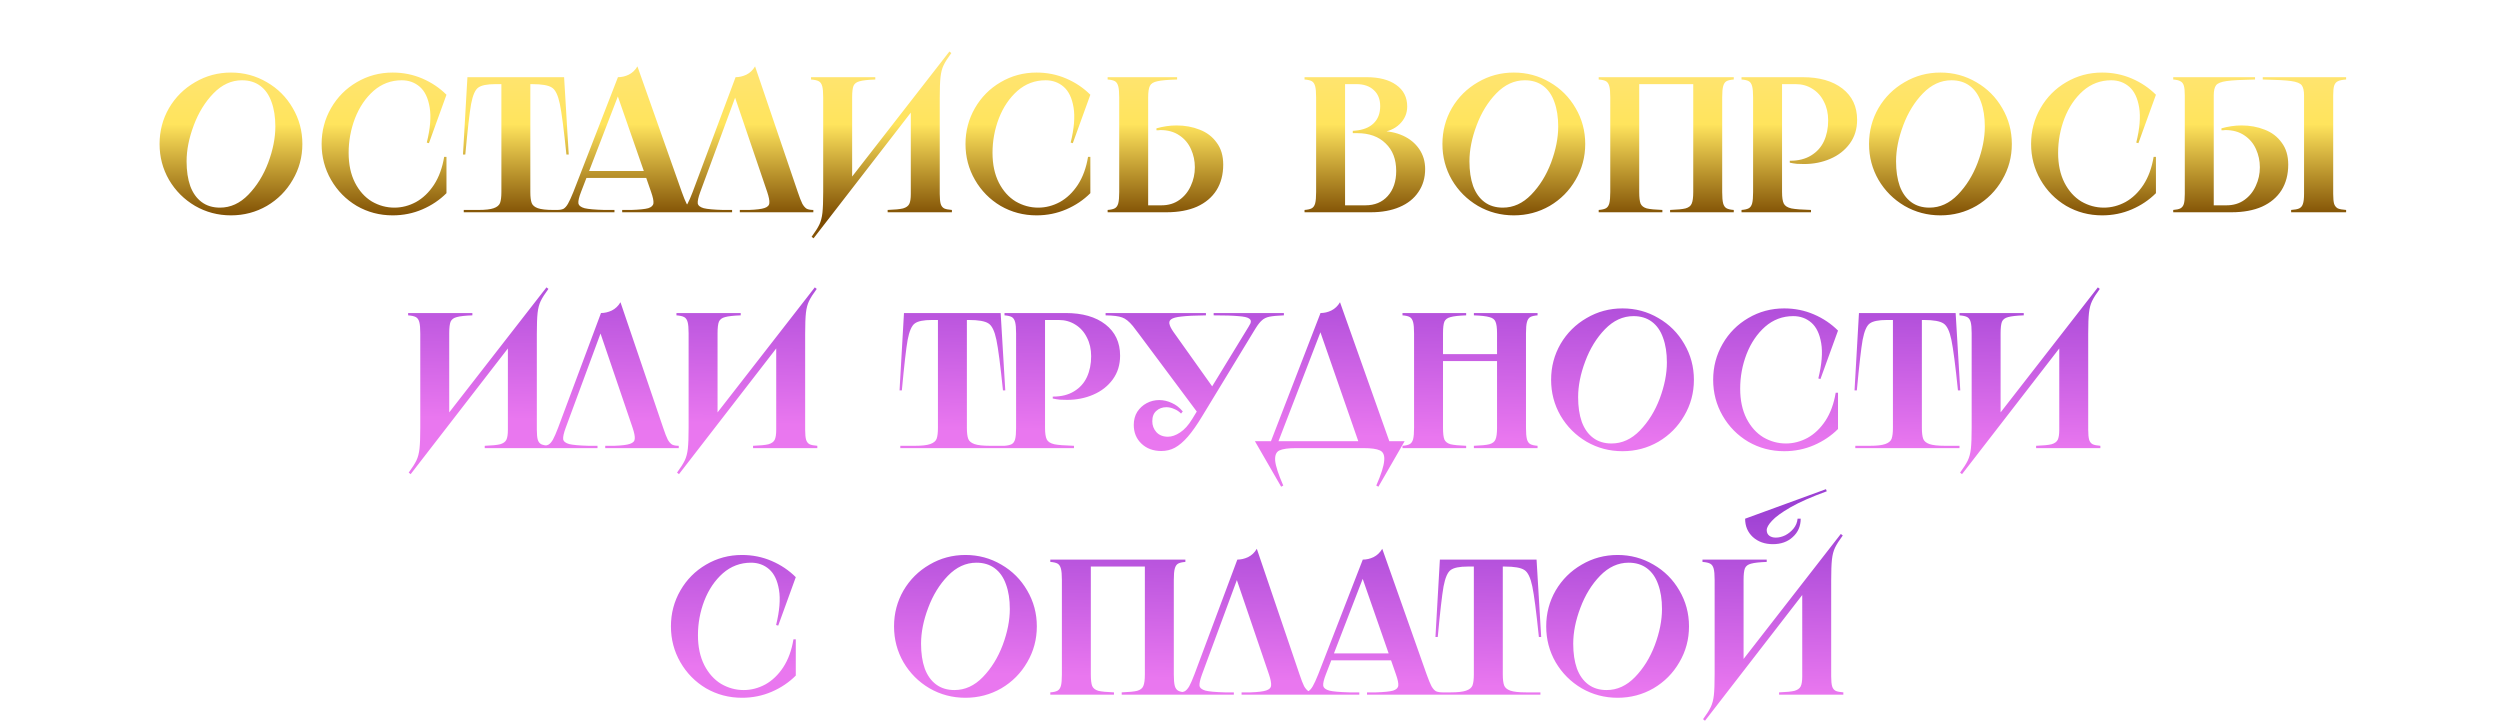
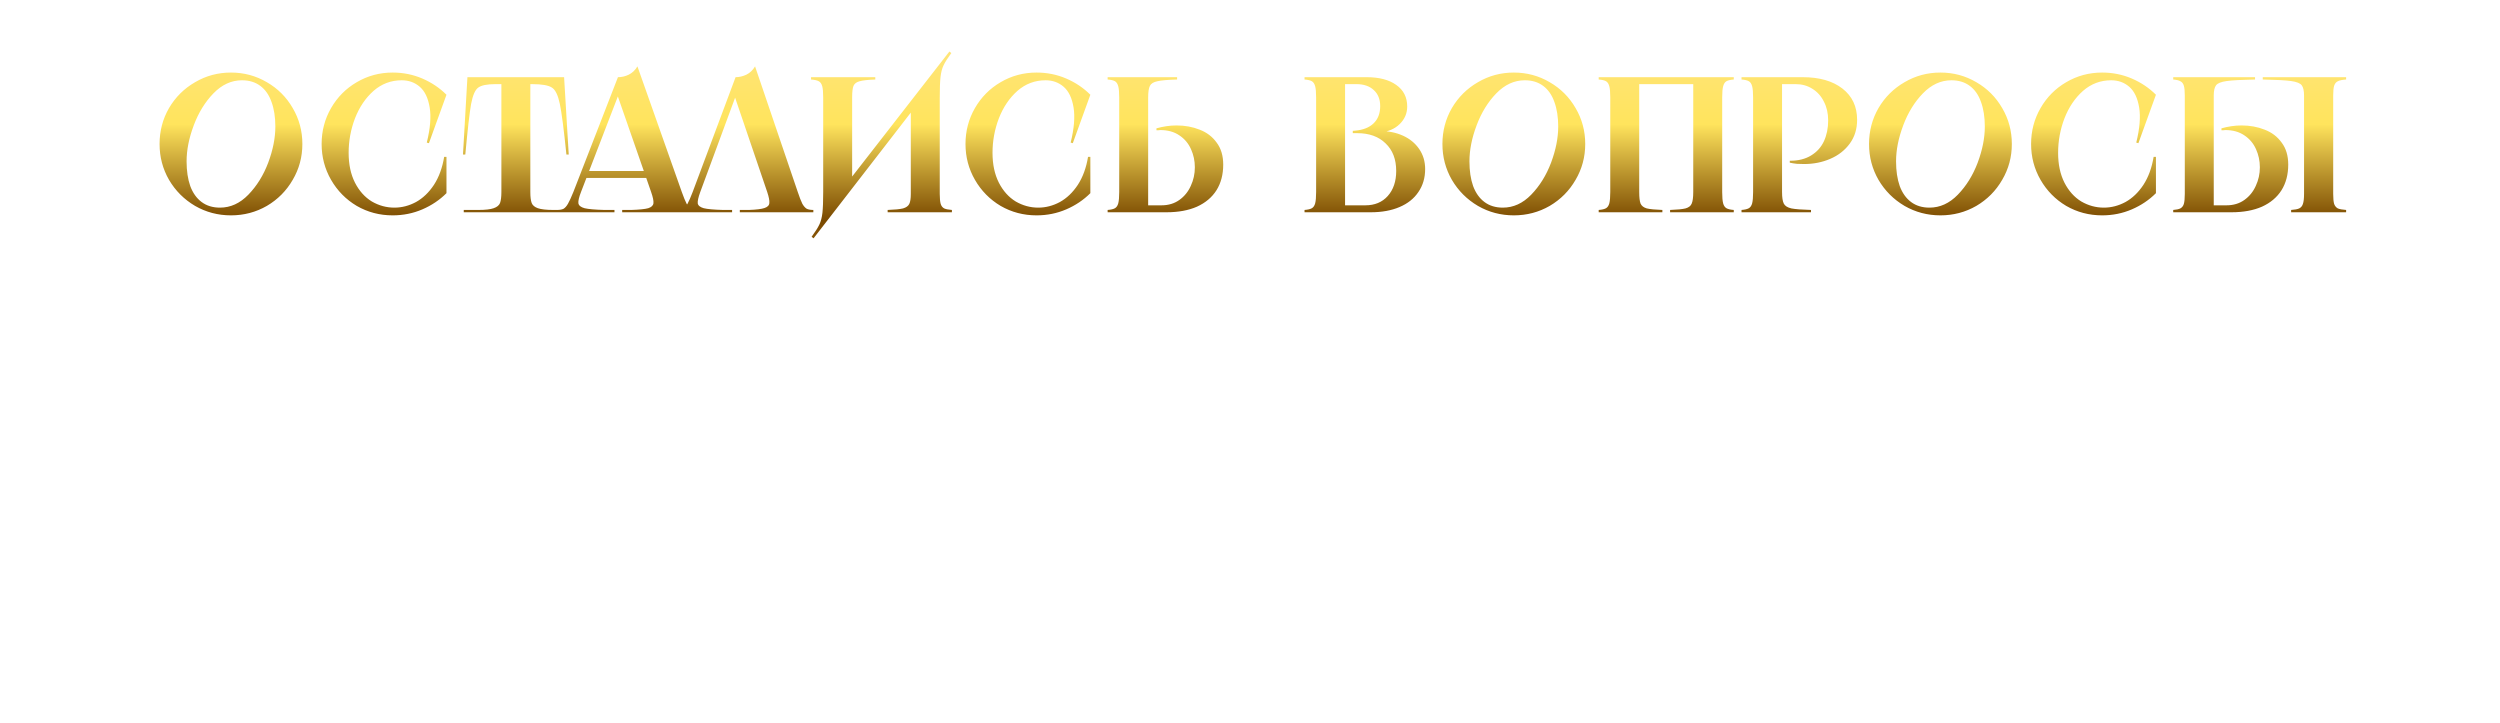
<svg xmlns="http://www.w3.org/2000/svg" width="1166" height="337" viewBox="0 0 1166 337" fill="none">
  <path d="M107.723 100.44C101.663 100.44 96.083 98.97 90.983 96.03C85.883 93.03 81.833 88.98 78.833 83.88C75.893 78.78 74.423 73.2 74.423 67.14C74.423 61.08 75.893 55.5 78.833 50.4C81.833 45.3 85.883 41.28 90.983 38.34C96.083 35.34 101.663 33.84 107.723 33.84C113.783 33.84 119.363 35.34 124.463 38.34C129.563 41.28 133.583 45.3 136.523 50.4C139.523 55.5 141.023 61.08 141.023 67.14C141.023 73.2 139.523 78.78 136.523 83.88C133.583 88.98 129.563 93.03 124.463 96.03C119.363 98.97 113.783 100.44 107.723 100.44ZM102.593 96.84C107.513 96.84 111.923 94.83 115.823 90.81C119.783 86.73 122.873 81.75 125.093 75.87C127.313 69.93 128.423 64.32 128.423 59.04C128.423 54.6 127.823 50.76 126.623 47.52C125.483 44.28 123.743 41.79 121.403 40.05C119.063 38.31 116.213 37.44 112.853 37.44C107.933 37.44 103.493 39.48 99.533 43.56C95.633 47.58 92.573 52.56 90.353 58.5C88.133 64.38 87.023 69.96 87.023 75.24C87.023 79.68 87.593 83.52 88.733 86.76C89.933 90 91.703 92.49 94.043 94.23C96.383 95.97 99.233 96.84 102.593 96.84ZM200.045 66.78L199.055 66.51C200.675 59.91 201.125 54.45 200.405 50.13C199.685 45.75 198.155 42.54 195.815 40.5C193.475 38.46 190.655 37.44 187.355 37.44C182.375 37.44 177.995 39.09 174.215 42.39C170.495 45.69 167.615 49.95 165.575 55.17C163.595 60.33 162.605 65.7 162.605 71.28C162.605 76.68 163.595 81.33 165.575 85.23C167.555 89.07 170.165 91.98 173.405 93.96C176.705 95.88 180.215 96.84 183.935 96.84C187.415 96.84 190.775 95.97 194.015 94.23C197.255 92.43 200.045 89.76 202.385 86.22C204.725 82.62 206.315 78.27 207.155 73.17H208.235V90.09C205.055 93.27 201.305 95.79 196.985 97.65C192.665 99.51 188.045 100.44 183.125 100.44C177.065 100.44 171.485 98.97 166.385 96.03C161.345 93.03 157.355 88.98 154.415 83.88C151.475 78.78 150.005 73.2 150.005 67.14C150.005 61.08 151.475 55.5 154.415 50.4C157.355 45.3 161.345 41.28 166.385 38.34C171.485 35.34 177.065 33.84 183.125 33.84C188.045 33.84 192.665 34.77 196.985 36.63C201.305 38.49 205.055 41.01 208.235 44.19L200.045 66.78ZM263.096 36L265.256 72.09H264.176C262.976 60.39 261.956 52.53 261.116 48.51C260.276 44.43 259.046 41.88 257.426 40.86C255.806 39.78 252.746 39.24 248.246 39.24H245.906L247.346 37.8V89.55C247.346 91.83 247.556 93.54 247.976 94.68C248.396 95.76 249.356 96.57 250.856 97.11C252.416 97.65 254.846 97.92 258.146 97.92H264.896V99H216.296V97.92H223.046C226.346 97.92 228.746 97.65 230.246 97.11C231.806 96.57 232.796 95.76 233.216 94.68C233.636 93.54 233.846 91.83 233.846 89.55V37.8L235.286 39.24H231.056C227.156 39.24 224.486 39.78 223.046 40.86C221.606 41.88 220.496 44.43 219.716 48.51C218.996 52.59 218.096 60.45 217.016 72.09H215.936L218.006 36H263.096ZM305.036 79.74V82.98H272.636V79.74H305.036ZM288.206 36C289.946 36 291.626 35.61 293.246 34.83C294.926 33.99 296.276 32.7 297.296 30.96L317.996 89.55C318.896 92.07 319.646 93.9 320.246 95.04C320.906 96.18 321.596 96.96 322.316 97.38C323.096 97.74 324.116 97.92 325.376 97.92V99H290.186V97.92H294.416C298.196 97.8 300.836 97.53 302.336 97.11C303.836 96.63 304.646 95.85 304.766 94.77C304.886 93.69 304.526 91.95 303.686 89.55L287.486 43.02H288.926L271.016 89.46C270.056 91.92 269.636 93.69 269.756 94.77C269.936 95.85 270.896 96.63 272.636 97.11C274.376 97.53 277.466 97.8 281.906 97.92H286.586V99H259.766V97.92C261.086 97.92 262.106 97.74 262.826 97.38C263.546 96.96 264.236 96.18 264.896 95.04C265.556 93.9 266.396 92.07 267.416 89.55L288.206 36ZM345.051 99V97.92H349.281C352.761 97.8 355.191 97.5 356.571 97.02C358.011 96.54 358.761 95.76 358.821 94.68C358.941 93.6 358.611 91.89 357.831 89.55L341.991 43.02H343.791L326.601 89.55C325.701 92.01 325.311 93.78 325.431 94.86C325.611 95.88 326.541 96.63 328.221 97.11C329.901 97.53 332.901 97.8 337.221 97.92H341.451V99H315.531V97.92C316.851 97.92 317.871 97.74 318.591 97.38C319.311 96.96 320.001 96.18 320.661 95.04C321.321 93.84 322.131 91.98 323.091 89.46L343.071 36C344.751 36 346.431 35.61 348.111 34.83C349.791 33.99 351.141 32.7 352.161 30.96L372.051 89.46C372.891 91.98 373.611 93.84 374.211 95.04C374.871 96.18 375.561 96.96 376.281 97.38C377.061 97.74 378.081 97.92 379.341 97.92V99H345.051ZM408.238 36V37.08C404.878 37.2 402.448 37.47 400.948 37.89C399.508 38.25 398.548 38.97 398.068 40.05C397.648 41.13 397.438 42.93 397.438 45.45V86.76L393.298 87.66L442.798 24.03L443.698 24.75C442.018 27.03 440.818 28.92 440.098 30.42C439.378 31.92 438.898 33.75 438.658 35.91C438.418 38.07 438.298 41.34 438.298 45.72V90.45C438.298 92.55 438.448 94.11 438.748 95.13C439.048 96.09 439.588 96.78 440.368 97.2C441.148 97.56 442.348 97.8 443.968 97.92V99H413.998V97.92C417.358 97.8 419.758 97.56 421.198 97.2C422.638 96.78 423.598 96.09 424.078 95.13C424.558 94.17 424.798 92.61 424.798 90.45V48.42L428.668 47.52L379.438 111.15L378.538 110.43C380.218 108.15 381.418 106.26 382.138 104.76C382.858 103.26 383.338 101.43 383.578 99.27C383.818 97.11 383.938 93.84 383.938 89.46V45.45C383.938 43.05 383.788 41.31 383.488 40.23C383.188 39.09 382.648 38.31 381.868 37.89C381.088 37.47 379.888 37.2 378.268 37.08V36H408.238ZM500.35 66.78L499.36 66.51C500.98 59.91 501.43 54.45 500.71 50.13C499.99 45.75 498.46 42.54 496.12 40.5C493.78 38.46 490.96 37.44 487.66 37.44C482.68 37.44 478.3 39.09 474.52 42.39C470.8 45.69 467.92 49.95 465.88 55.17C463.9 60.33 462.91 65.7 462.91 71.28C462.91 76.68 463.9 81.33 465.88 85.23C467.86 89.07 470.47 91.98 473.71 93.96C477.01 95.88 480.52 96.84 484.24 96.84C487.72 96.84 491.08 95.97 494.32 94.23C497.56 92.43 500.35 89.76 502.69 86.22C505.03 82.62 506.62 78.27 507.46 73.17H508.54V90.09C505.36 93.27 501.61 95.79 497.29 97.65C492.97 99.51 488.35 100.44 483.43 100.44C477.37 100.44 471.79 98.97 466.69 96.03C461.65 93.03 457.66 88.98 454.72 83.88C451.78 78.78 450.31 73.2 450.31 67.14C450.31 61.08 451.78 55.5 454.72 50.4C457.66 45.3 461.65 41.28 466.69 38.34C471.79 35.34 477.37 33.84 483.43 33.84C488.35 33.84 492.97 34.77 497.29 36.63C501.61 38.49 505.36 41.01 508.54 44.19L500.35 66.78ZM549 36V37.08C544.68 37.2 541.62 37.47 539.82 37.89C538.02 38.25 536.85 38.97 536.31 40.05C535.77 41.13 535.5 42.93 535.5 45.45V97.2L534.06 95.76H541.71C544.95 95.76 547.74 94.92 550.08 93.24C552.42 91.56 554.19 89.37 555.39 86.67C556.65 83.97 557.28 81.09 557.28 78.03C557.28 75.03 556.68 72.21 555.48 69.57C554.28 66.87 552.45 64.71 549.99 63.09C547.59 61.47 544.65 60.66 541.17 60.66C540.75 60.66 540.45 60.69 540.27 60.75C540.09 60.75 539.79 60.75 539.37 60.75V59.85C540.87 59.43 542.4 59.1 543.96 58.86C545.58 58.62 547.17 58.5 548.73 58.5C552.63 58.5 556.23 59.16 559.53 60.48C562.83 61.74 565.47 63.75 567.45 66.51C569.49 69.21 570.51 72.63 570.51 76.77C570.51 81.39 569.46 85.38 567.36 88.74C565.26 92.04 562.23 94.59 558.27 96.39C554.31 98.13 549.57 99 544.05 99H516.6V97.92C518.16 97.8 519.3 97.53 520.02 97.11C520.74 96.69 521.25 95.94 521.55 94.86C521.85 93.72 522 91.95 522 89.55V45.45C522 43.05 521.85 41.31 521.55 40.23C521.25 39.09 520.74 38.31 520.02 37.89C519.3 37.47 518.16 37.2 516.6 37.08V36H549ZM627.339 97.2L625.899 95.76H636.789C641.169 95.76 644.649 94.32 647.229 91.44C649.869 88.5 651.189 84.6 651.189 79.74C651.189 74.28 649.539 69.99 646.239 66.87C642.999 63.69 638.589 62.1 633.009 62.1H630.939V61.02L632.019 60.93C635.679 60.63 638.529 59.52 640.569 57.6C642.669 55.62 643.719 52.92 643.719 49.5C643.719 46.32 642.729 43.83 640.749 42.03C638.769 40.17 636.069 39.24 632.649 39.24H625.899L627.339 37.8V97.2ZM637.419 36C643.239 36 647.829 37.2 651.189 39.6C654.609 42 656.319 45.36 656.319 49.68C656.319 52.86 655.149 55.59 652.809 57.87C650.529 60.09 647.469 61.41 643.629 61.83L643.719 61.11C647.619 61.11 651.159 61.83 654.339 63.27C657.519 64.71 660.039 66.78 661.899 69.48C663.759 72.18 664.689 75.3 664.689 78.84C664.689 82.92 663.639 86.49 661.539 89.55C659.499 92.61 656.559 94.95 652.719 96.57C648.939 98.19 644.469 99 639.309 99H608.439V97.92C609.999 97.8 611.139 97.53 611.859 97.11C612.579 96.69 613.089 95.94 613.389 94.86C613.689 93.72 613.839 91.95 613.839 89.55V45.45C613.839 43.05 613.689 41.31 613.389 40.23C613.089 39.09 612.579 38.31 611.859 37.89C611.139 37.47 609.999 37.2 608.439 37.08V36H637.419ZM706.047 100.44C699.987 100.44 694.407 98.97 689.307 96.03C684.207 93.03 680.157 88.98 677.157 83.88C674.217 78.78 672.747 73.2 672.747 67.14C672.747 61.08 674.217 55.5 677.157 50.4C680.157 45.3 684.207 41.28 689.307 38.34C694.407 35.34 699.987 33.84 706.047 33.84C712.107 33.84 717.687 35.34 722.787 38.34C727.887 41.28 731.907 45.3 734.847 50.4C737.847 55.5 739.347 61.08 739.347 67.14C739.347 73.2 737.847 78.78 734.847 83.88C731.907 88.98 727.887 93.03 722.787 96.03C717.687 98.97 712.107 100.44 706.047 100.44ZM700.917 96.84C705.837 96.84 710.247 94.83 714.147 90.81C718.107 86.73 721.197 81.75 723.417 75.87C725.637 69.93 726.747 64.32 726.747 59.04C726.747 54.6 726.147 50.76 724.947 47.52C723.807 44.28 722.067 41.79 719.727 40.05C717.387 38.31 714.537 37.44 711.177 37.44C706.257 37.44 701.817 39.48 697.857 43.56C693.957 47.58 690.897 52.56 688.677 58.5C686.457 64.38 685.347 69.96 685.347 75.24C685.347 79.68 685.917 83.52 687.057 86.76C688.257 90 690.027 92.49 692.367 94.23C694.707 95.97 697.557 96.84 700.917 96.84ZM808.629 36V37.08C807.069 37.2 805.929 37.47 805.209 37.89C804.489 38.31 803.979 39.09 803.679 40.23C803.379 41.31 803.229 43.05 803.229 45.45V89.55C803.229 91.95 803.379 93.72 803.679 94.86C803.979 95.94 804.489 96.69 805.209 97.11C805.929 97.53 807.069 97.8 808.629 97.92V99H778.929V97.92C782.289 97.8 784.689 97.56 786.129 97.2C787.629 96.78 788.589 96.03 789.009 94.95C789.489 93.87 789.729 92.07 789.729 89.55V37.8L791.169 39.24H763.089L764.529 37.8V89.55C764.529 92.07 764.739 93.87 765.159 94.95C765.639 96.03 766.599 96.78 768.039 97.2C769.539 97.56 771.969 97.8 775.329 97.92V99H745.629V97.92C747.189 97.8 748.329 97.53 749.049 97.11C749.769 96.69 750.279 95.94 750.579 94.86C750.879 93.72 751.029 91.95 751.029 89.55V45.45C751.029 43.05 750.879 41.31 750.579 40.23C750.279 39.09 749.769 38.31 749.049 37.89C748.329 37.47 747.189 37.2 745.629 37.08V36H808.629ZM840.777 36C848.577 36 854.757 37.77 859.317 41.31C863.877 44.85 866.157 49.71 866.157 55.89C866.157 60.15 865.017 63.84 862.737 66.96C860.457 70.08 857.427 72.45 853.647 74.07C849.927 75.69 845.847 76.5 841.407 76.5C840.327 76.5 839.217 76.47 838.077 76.41C836.937 76.29 835.827 76.11 834.747 75.87V74.97C834.807 74.97 834.837 74.97 834.837 74.97C834.837 74.97 834.867 74.97 834.927 74.97C838.767 74.97 842.007 74.16 844.647 72.54C847.347 70.92 849.357 68.7 850.677 65.88C851.997 63 852.657 59.76 852.657 56.16C852.657 52.86 851.997 49.95 850.677 47.43C849.417 44.85 847.617 42.84 845.277 41.4C842.997 39.96 840.417 39.24 837.537 39.24H829.707L831.147 37.8V89.55C831.147 92.07 831.417 93.87 831.957 94.95C832.497 96.03 833.667 96.78 835.467 97.2C837.267 97.56 840.327 97.8 844.647 97.92V99H812.247V97.92C813.807 97.8 814.947 97.53 815.667 97.11C816.387 96.69 816.897 95.94 817.197 94.86C817.497 93.72 817.647 91.95 817.647 89.55V45.45C817.647 43.05 817.497 41.31 817.197 40.23C816.897 39.09 816.387 38.31 815.667 37.89C814.947 37.47 813.807 37.2 812.247 37.08V36H840.777ZM905.021 100.44C898.961 100.44 893.381 98.97 888.281 96.03C883.181 93.03 879.131 88.98 876.131 83.88C873.191 78.78 871.721 73.2 871.721 67.14C871.721 61.08 873.191 55.5 876.131 50.4C879.131 45.3 883.181 41.28 888.281 38.34C893.381 35.34 898.961 33.84 905.021 33.84C911.081 33.84 916.661 35.34 921.761 38.34C926.861 41.28 930.881 45.3 933.821 50.4C936.821 55.5 938.321 61.08 938.321 67.14C938.321 73.2 936.821 78.78 933.821 83.88C930.881 88.98 926.861 93.03 921.761 96.03C916.661 98.97 911.081 100.44 905.021 100.44ZM899.891 96.84C904.811 96.84 909.221 94.83 913.121 90.81C917.081 86.73 920.171 81.75 922.391 75.87C924.611 69.93 925.721 64.32 925.721 59.04C925.721 54.6 925.121 50.76 923.921 47.52C922.781 44.28 921.041 41.79 918.701 40.05C916.361 38.31 913.511 37.44 910.151 37.44C905.231 37.44 900.791 39.48 896.831 43.56C892.931 47.58 889.871 52.56 887.651 58.5C885.431 64.38 884.321 69.96 884.321 75.24C884.321 79.68 884.891 83.52 886.031 86.76C887.231 90 889.001 92.49 891.341 94.23C893.681 95.97 896.531 96.84 899.891 96.84ZM997.343 66.78L996.353 66.51C997.973 59.91 998.423 54.45 997.703 50.13C996.983 45.75 995.453 42.54 993.113 40.5C990.773 38.46 987.953 37.44 984.653 37.44C979.673 37.44 975.293 39.09 971.513 42.39C967.793 45.69 964.913 49.95 962.873 55.17C960.893 60.33 959.903 65.7 959.903 71.28C959.903 76.68 960.893 81.33 962.873 85.23C964.853 89.07 967.463 91.98 970.703 93.96C974.003 95.88 977.513 96.84 981.233 96.84C984.713 96.84 988.073 95.97 991.313 94.23C994.553 92.43 997.343 89.76 999.683 86.22C1002.02 82.62 1003.61 78.27 1004.45 73.17H1005.53V90.09C1002.35 93.27 998.603 95.79 994.283 97.65C989.963 99.51 985.343 100.44 980.423 100.44C974.363 100.44 968.783 98.97 963.683 96.03C958.643 93.03 954.653 88.98 951.713 83.88C948.773 78.78 947.303 73.2 947.303 67.14C947.303 61.08 948.773 55.5 951.713 50.4C954.653 45.3 958.643 41.28 963.683 38.34C968.783 35.34 974.363 33.84 980.423 33.84C985.343 33.84 989.963 34.77 994.283 36.63C998.603 38.49 1002.35 41.01 1005.53 44.19L997.343 66.78ZM1094.23 36V37.08C1092.49 37.2 1091.2 37.47 1090.36 37.89C1089.58 38.25 1089.01 38.94 1088.65 39.96C1088.35 40.92 1088.2 42.45 1088.2 44.55V90.45C1088.2 92.55 1088.35 94.11 1088.65 95.13C1089.01 96.09 1089.58 96.78 1090.36 97.2C1091.2 97.56 1092.49 97.8 1094.23 97.92V99H1068.58V97.92C1070.32 97.8 1071.58 97.56 1072.36 97.2C1073.2 96.78 1073.77 96.09 1074.07 95.13C1074.43 94.11 1074.61 92.55 1074.61 90.45V44.55C1074.61 42.33 1074.25 40.74 1073.53 39.78C1072.81 38.82 1071.16 38.16 1068.58 37.8C1066 37.44 1061.59 37.2 1055.35 37.08V36H1094.23ZM1051.75 36V37.08C1045.51 37.2 1041.1 37.44 1038.52 37.8C1035.94 38.16 1034.29 38.82 1033.57 39.78C1032.85 40.74 1032.49 42.33 1032.49 44.55V97.2L1031.05 95.76H1038.43C1041.67 95.76 1044.46 94.92 1046.8 93.24C1049.14 91.56 1050.91 89.37 1052.11 86.67C1053.37 83.97 1054 81.09 1054 78.03C1054 75.03 1053.4 72.21 1052.2 69.57C1051 66.87 1049.17 64.71 1046.71 63.09C1044.31 61.47 1041.37 60.66 1037.89 60.66C1037.47 60.66 1037.17 60.69 1036.99 60.75C1036.81 60.75 1036.51 60.75 1036.09 60.75V59.85C1037.59 59.43 1039.12 59.1 1040.68 58.86C1042.3 58.62 1043.89 58.5 1045.45 58.5C1049.35 58.5 1052.95 59.16 1056.25 60.48C1059.55 61.74 1062.19 63.75 1064.17 66.51C1066.21 69.21 1067.23 72.63 1067.23 76.77C1067.23 81.39 1066.18 85.38 1064.08 88.74C1061.98 92.04 1058.95 94.59 1054.99 96.39C1051.03 98.13 1046.29 99 1040.77 99H1013.59V97.92C1015.09 97.8 1016.2 97.56 1016.92 97.2C1017.7 96.78 1018.24 96.09 1018.54 95.13C1018.84 94.11 1018.99 92.55 1018.99 90.45V44.55C1018.99 42.45 1018.84 40.92 1018.54 39.96C1018.24 38.94 1017.7 38.25 1016.92 37.89C1016.2 37.47 1015.09 37.2 1013.59 37.08V36H1051.75Z" fill="url(#paint0_linear_88_175)" />
-   <path d="M220.318 146V147.08C216.958 147.2 214.528 147.47 213.028 147.89C211.588 148.25 210.628 148.97 210.148 150.05C209.728 151.13 209.518 152.93 209.518 155.45V196.76L205.378 197.66L254.878 134.03L255.778 134.75C254.098 137.03 252.898 138.92 252.178 140.42C251.458 141.92 250.978 143.75 250.738 145.91C250.498 148.07 250.378 151.34 250.378 155.72V200.45C250.378 202.55 250.528 204.11 250.828 205.13C251.128 206.09 251.668 206.78 252.448 207.2C253.228 207.56 254.428 207.8 256.048 207.92V209H226.078V207.92C229.438 207.8 231.838 207.56 233.278 207.2C234.718 206.78 235.678 206.09 236.158 205.13C236.638 204.17 236.878 202.61 236.878 200.45V158.42L240.748 157.52L191.518 221.15L190.618 220.43C192.298 218.15 193.498 216.26 194.218 214.76C194.938 213.26 195.418 211.43 195.658 209.27C195.898 207.11 196.018 203.84 196.018 199.46V155.45C196.018 153.05 195.868 151.31 195.568 150.23C195.268 149.09 194.728 148.31 193.948 147.89C193.168 147.47 191.968 147.2 190.348 147.08V146H220.318ZM282.28 209V207.92H286.51C289.99 207.8 292.42 207.5 293.8 207.02C295.24 206.54 295.99 205.76 296.05 204.68C296.17 203.6 295.84 201.89 295.06 199.55L279.22 153.02H281.02L263.83 199.55C262.93 202.01 262.54 203.78 262.66 204.86C262.84 205.88 263.77 206.63 265.45 207.11C267.13 207.53 270.13 207.8 274.45 207.92H278.68V209H252.76V207.92C254.08 207.92 255.1 207.74 255.82 207.38C256.54 206.96 257.23 206.18 257.89 205.04C258.55 203.84 259.36 201.98 260.32 199.46L280.3 146C281.98 146 283.66 145.61 285.34 144.83C287.02 143.99 288.37 142.7 289.39 140.96L309.28 199.46C310.12 201.98 310.84 203.84 311.44 205.04C312.1 206.18 312.79 206.96 313.51 207.38C314.29 207.74 315.31 207.92 316.57 207.92V209H282.28ZM345.467 146V147.08C342.107 147.2 339.677 147.47 338.177 147.89C336.737 148.25 335.777 148.97 335.297 150.05C334.877 151.13 334.667 152.93 334.667 155.45V196.76L330.527 197.66L380.027 134.03L380.927 134.75C379.247 137.03 378.047 138.92 377.327 140.42C376.607 141.92 376.127 143.75 375.887 145.91C375.647 148.07 375.527 151.34 375.527 155.72V200.45C375.527 202.55 375.677 204.11 375.977 205.13C376.277 206.09 376.817 206.78 377.597 207.2C378.377 207.56 379.577 207.8 381.197 207.92V209H351.227V207.92C354.587 207.8 356.987 207.56 358.427 207.2C359.867 206.78 360.827 206.09 361.307 205.13C361.787 204.17 362.027 202.61 362.027 200.45V158.42L365.897 157.52L316.667 221.15L315.767 220.43C317.447 218.15 318.647 216.26 319.367 214.76C320.087 213.26 320.567 211.43 320.807 209.27C321.047 207.11 321.167 203.84 321.167 199.46V155.45C321.167 153.05 321.017 151.31 320.717 150.23C320.417 149.09 319.877 148.31 319.097 147.89C318.317 147.47 317.117 147.2 315.497 147.08V146H345.467ZM466.704 146L468.864 182.09H467.784C466.584 170.39 465.564 162.53 464.724 158.51C463.884 154.43 462.654 151.88 461.034 150.86C459.414 149.78 456.354 149.24 451.854 149.24H449.514L450.954 147.8V199.55C450.954 201.83 451.164 203.54 451.584 204.68C452.004 205.76 452.964 206.57 454.464 207.11C456.024 207.65 458.454 207.92 461.754 207.92H468.504V209H419.904V207.92H426.654C429.954 207.92 432.354 207.65 433.854 207.11C435.414 206.57 436.404 205.76 436.824 204.68C437.244 203.54 437.454 201.83 437.454 199.55V147.8L438.894 149.24H434.664C430.764 149.24 428.094 149.78 426.654 150.86C425.214 151.88 424.104 154.43 423.324 158.51C422.604 162.59 421.704 170.45 420.624 182.09H419.544L421.614 146H466.704ZM497.034 146C504.834 146 511.014 147.77 515.574 151.31C520.134 154.85 522.414 159.71 522.414 165.89C522.414 170.15 521.274 173.84 518.994 176.96C516.714 180.08 513.684 182.45 509.904 184.07C506.184 185.69 502.104 186.5 497.664 186.5C496.584 186.5 495.474 186.47 494.334 186.41C493.194 186.29 492.084 186.11 491.004 185.87V184.97C491.064 184.97 491.094 184.97 491.094 184.97C491.094 184.97 491.124 184.97 491.184 184.97C495.024 184.97 498.264 184.16 500.904 182.54C503.604 180.92 505.614 178.7 506.934 175.88C508.254 173 508.914 169.76 508.914 166.16C508.914 162.86 508.254 159.95 506.934 157.43C505.674 154.85 503.874 152.84 501.534 151.4C499.254 149.96 496.674 149.24 493.794 149.24H485.964L487.404 147.8V199.55C487.404 202.07 487.674 203.87 488.214 204.95C488.754 206.03 489.924 206.78 491.724 207.2C493.524 207.56 496.584 207.8 500.904 207.92V209H468.504V207.92C470.064 207.8 471.204 207.53 471.924 207.11C472.644 206.69 473.154 205.94 473.454 204.86C473.754 203.72 473.904 201.95 473.904 199.55V155.45C473.904 153.05 473.754 151.31 473.454 150.23C473.154 149.09 472.644 148.31 471.924 147.89C471.204 147.47 470.064 147.2 468.504 147.08V146H497.034ZM562.448 146V147.08C557.348 147.14 553.568 147.32 551.108 147.62C548.648 147.86 546.998 148.31 546.158 148.97C545.318 149.57 545.138 150.5 545.618 151.76C545.918 152.72 546.758 154.13 548.138 155.99L566.318 181.55L559.208 193.34L531.488 156.17C530.468 154.79 529.418 153.41 528.338 152.03C526.598 149.93 524.948 148.61 523.388 148.07C521.828 147.47 519.248 147.14 515.648 147.08V146H562.448ZM550.838 192.89C549.938 191.93 548.858 191.21 547.598 190.73C546.398 190.19 545.198 189.92 543.998 189.92C542.138 189.92 540.578 190.49 539.318 191.63C538.058 192.71 537.428 194.33 537.428 196.49C537.428 198.41 538.058 200.09 539.318 201.53C540.638 202.97 542.438 203.69 544.718 203.69C546.518 203.69 548.408 203.03 550.388 201.71C552.428 200.39 554.318 198.29 556.058 195.41L582.338 152.39C582.878 151.43 583.178 150.89 583.238 150.77C583.598 149.75 583.358 149 582.518 148.52C581.738 147.98 580.088 147.62 577.568 147.44C575.048 147.2 571.208 147.08 566.048 147.08V146H598.808V147.08C595.808 147.2 593.558 147.41 592.058 147.71C590.618 148.01 589.448 148.58 588.548 149.42C587.648 150.2 586.658 151.46 585.578 153.2L584.858 154.37L560.738 194.06C558.278 198.14 556.028 201.35 553.988 203.69C551.948 206.03 549.938 207.74 547.958 208.82C546.038 209.84 543.938 210.35 541.658 210.35C537.878 210.35 534.788 209.21 532.388 206.93C529.988 204.65 528.788 201.74 528.788 198.2C528.788 195.86 529.328 193.82 530.408 192.08C531.548 190.34 533.018 188.99 534.818 188.03C536.618 187.07 538.568 186.59 540.668 186.59C542.648 186.59 544.598 187.04 546.518 187.94C548.438 188.78 550.148 190.1 551.648 191.9L550.838 192.89ZM615.887 146C617.627 146 619.307 145.61 620.927 144.83C622.607 143.99 623.957 142.7 624.977 140.96L648.737 207.92H634.247L615.167 153.02H616.607L595.457 207.92H591.947L615.887 146ZM655.127 205.76L642.887 227L641.897 226.46C644.177 221.24 645.407 217.37 645.587 214.85C645.827 212.39 645.167 210.8 643.607 210.08C642.107 209.36 639.557 209 635.957 209H604.457C600.857 209 598.277 209.36 596.717 210.08C595.217 210.8 594.557 212.39 594.737 214.85C594.977 217.37 596.237 221.24 598.517 226.46L597.527 227L585.287 205.76H655.127ZM717.119 146V147.08C715.559 147.2 714.419 147.47 713.699 147.89C712.979 148.31 712.469 149.09 712.169 150.23C711.869 151.31 711.719 153.05 711.719 155.45V199.55C711.719 201.95 711.869 203.72 712.169 204.86C712.469 205.94 712.979 206.69 713.699 207.11C714.419 207.53 715.559 207.8 717.119 207.92V209H687.419V207.92C690.779 207.8 693.179 207.56 694.619 207.2C696.119 206.78 697.079 206.03 697.499 204.95C697.979 203.87 698.219 202.07 698.219 199.55V155.45C698.219 152.93 697.979 151.13 697.499 150.05C697.079 148.97 696.119 148.25 694.619 147.89C693.179 147.47 690.779 147.2 687.419 147.08V146H717.119ZM701.369 165.17V168.41H669.869V165.17H701.369ZM683.819 146V147.08C680.459 147.2 678.029 147.47 676.529 147.89C675.089 148.25 674.129 148.97 673.649 150.05C673.229 151.13 673.019 152.93 673.019 155.45V199.55C673.019 202.07 673.229 203.87 673.649 204.95C674.129 206.03 675.089 206.78 676.529 207.2C678.029 207.56 680.459 207.8 683.819 207.92V209H654.119V207.92C655.679 207.8 656.819 207.53 657.539 207.11C658.259 206.69 658.769 205.94 659.069 204.86C659.369 203.72 659.519 201.95 659.519 199.55V155.45C659.519 153.05 659.369 151.31 659.069 150.23C658.769 149.09 658.259 148.31 657.539 147.89C656.819 147.47 655.679 147.2 654.119 147.08V146H683.819ZM756.737 210.44C750.677 210.44 745.097 208.97 739.997 206.03C734.897 203.03 730.847 198.98 727.847 193.88C724.907 188.78 723.437 183.2 723.437 177.14C723.437 171.08 724.907 165.5 727.847 160.4C730.847 155.3 734.897 151.28 739.997 148.34C745.097 145.34 750.677 143.84 756.737 143.84C762.797 143.84 768.377 145.34 773.477 148.34C778.577 151.28 782.597 155.3 785.537 160.4C788.537 165.5 790.037 171.08 790.037 177.14C790.037 183.2 788.537 188.78 785.537 193.88C782.597 198.98 778.577 203.03 773.477 206.03C768.377 208.97 762.797 210.44 756.737 210.44ZM751.607 206.84C756.527 206.84 760.937 204.83 764.837 200.81C768.797 196.73 771.887 191.75 774.107 185.87C776.327 179.93 777.437 174.32 777.437 169.04C777.437 164.6 776.837 160.76 775.637 157.52C774.497 154.28 772.757 151.79 770.417 150.05C768.077 148.31 765.227 147.44 761.867 147.44C756.947 147.44 752.507 149.48 748.547 153.56C744.647 157.58 741.587 162.56 739.367 168.5C737.147 174.38 736.037 179.96 736.037 185.24C736.037 189.68 736.607 193.52 737.747 196.76C738.947 200 740.717 202.49 743.057 204.23C745.397 205.97 748.247 206.84 751.607 206.84ZM849.059 176.78L848.069 176.51C849.689 169.91 850.139 164.45 849.419 160.13C848.699 155.75 847.169 152.54 844.829 150.5C842.489 148.46 839.669 147.44 836.369 147.44C831.389 147.44 827.009 149.09 823.229 152.39C819.509 155.69 816.629 159.95 814.589 165.17C812.609 170.33 811.619 175.7 811.619 181.28C811.619 186.68 812.609 191.33 814.589 195.23C816.569 199.07 819.179 201.98 822.419 203.96C825.719 205.88 829.229 206.84 832.949 206.84C836.429 206.84 839.789 205.97 843.029 204.23C846.269 202.43 849.059 199.76 851.399 196.22C853.739 192.62 855.329 188.27 856.169 183.17H857.249V200.09C854.069 203.27 850.319 205.79 845.999 207.65C841.679 209.51 837.059 210.44 832.139 210.44C826.079 210.44 820.499 208.97 815.399 206.03C810.359 203.03 806.369 198.98 803.429 193.88C800.489 188.78 799.019 183.2 799.019 177.14C799.019 171.08 800.489 165.5 803.429 160.4C806.369 155.3 810.359 151.28 815.399 148.34C820.499 145.34 826.079 143.84 832.139 143.84C837.059 143.84 841.679 144.77 845.999 146.63C850.319 148.49 854.069 151.01 857.249 154.19L849.059 176.78ZM912.11 146L914.27 182.09H913.19C911.99 170.39 910.97 162.53 910.13 158.51C909.29 154.43 908.06 151.88 906.44 150.86C904.82 149.78 901.76 149.24 897.26 149.24H894.92L896.36 147.8V199.55C896.36 201.83 896.57 203.54 896.99 204.68C897.41 205.76 898.37 206.57 899.87 207.11C901.43 207.65 903.86 207.92 907.16 207.92H913.91V209H865.31V207.92H872.06C875.36 207.92 877.76 207.65 879.26 207.11C880.82 206.57 881.81 205.76 882.23 204.68C882.65 203.54 882.86 201.83 882.86 199.55V147.8L884.3 149.24H880.07C876.17 149.24 873.5 149.78 872.06 150.86C870.62 151.88 869.51 154.43 868.73 158.51C868.01 162.59 867.11 170.45 866.03 182.09H864.95L867.02 146H912.11ZM943.88 146V147.08C940.52 147.2 938.09 147.47 936.59 147.89C935.15 148.25 934.19 148.97 933.71 150.05C933.29 151.13 933.08 152.93 933.08 155.45V196.76L928.94 197.66L978.44 134.03L979.34 134.75C977.66 137.03 976.46 138.92 975.74 140.42C975.02 141.92 974.54 143.75 974.3 145.91C974.06 148.07 973.94 151.34 973.94 155.72V200.45C973.94 202.55 974.09 204.11 974.39 205.13C974.69 206.09 975.23 206.78 976.01 207.2C976.79 207.56 977.99 207.8 979.61 207.92V209H949.64V207.92C953 207.8 955.4 207.56 956.84 207.2C958.28 206.78 959.24 206.09 959.72 205.13C960.2 204.17 960.44 202.61 960.44 200.45V158.42L964.31 157.52L915.08 221.15L914.18 220.43C915.86 218.15 917.06 216.26 917.78 214.76C918.5 213.26 918.98 211.43 919.22 209.27C919.46 207.11 919.58 203.84 919.58 199.46V155.45C919.58 153.05 919.43 151.31 919.13 150.23C918.83 149.09 918.29 148.31 917.51 147.89C916.73 147.47 915.53 147.2 913.91 147.08V146H943.88Z" fill="url(#paint1_linear_88_175)" />
-   <path d="M362.964 291.78L361.974 291.51C363.594 284.91 364.044 279.45 363.324 275.13C362.604 270.75 361.074 267.54 358.734 265.5C356.394 263.46 353.574 262.44 350.274 262.44C345.294 262.44 340.914 264.09 337.134 267.39C333.414 270.69 330.534 274.95 328.494 280.17C326.514 285.33 325.524 290.7 325.524 296.28C325.524 301.68 326.514 306.33 328.494 310.23C330.474 314.07 333.084 316.98 336.324 318.96C339.624 320.88 343.134 321.84 346.854 321.84C350.334 321.84 353.694 320.97 356.934 319.23C360.174 317.43 362.964 314.76 365.304 311.22C367.644 307.62 369.234 303.27 370.074 298.17H371.154V315.09C367.974 318.27 364.224 320.79 359.904 322.65C355.584 324.51 350.964 325.44 346.044 325.44C339.984 325.44 334.404 323.97 329.304 321.03C324.264 318.03 320.274 313.98 317.334 308.88C314.394 303.78 312.924 298.2 312.924 292.14C312.924 286.08 314.394 280.5 317.334 275.4C320.274 270.3 324.264 266.28 329.304 263.34C334.404 260.34 339.984 258.84 346.044 258.84C350.964 258.84 355.584 259.77 359.904 261.63C364.224 263.49 367.974 266.01 371.154 269.19L362.964 291.78ZM450.279 325.44C444.219 325.44 438.639 323.97 433.539 321.03C428.439 318.03 424.389 313.98 421.389 308.88C418.449 303.78 416.979 298.2 416.979 292.14C416.979 286.08 418.449 280.5 421.389 275.4C424.389 270.3 428.439 266.28 433.539 263.34C438.639 260.34 444.219 258.84 450.279 258.84C456.339 258.84 461.919 260.34 467.019 263.34C472.119 266.28 476.139 270.3 479.079 275.4C482.079 280.5 483.579 286.08 483.579 292.14C483.579 298.2 482.079 303.78 479.079 308.88C476.139 313.98 472.119 318.03 467.019 321.03C461.919 323.97 456.339 325.44 450.279 325.44ZM445.149 321.84C450.069 321.84 454.479 319.83 458.379 315.81C462.339 311.73 465.43 306.75 467.65 300.87C469.87 294.93 470.98 289.32 470.98 284.04C470.98 279.6 470.379 275.76 469.179 272.52C468.039 269.28 466.299 266.79 463.959 265.05C461.619 263.31 458.769 262.44 455.409 262.44C450.489 262.44 446.049 264.48 442.089 268.56C438.189 272.58 435.129 277.56 432.909 283.5C430.689 289.38 429.579 294.96 429.579 300.24C429.579 304.68 430.149 308.52 431.289 311.76C432.489 315 434.259 317.49 436.599 319.23C438.939 320.97 441.789 321.84 445.149 321.84ZM552.862 261V262.08C551.302 262.2 550.162 262.47 549.442 262.89C548.722 263.31 548.212 264.09 547.912 265.23C547.612 266.31 547.462 268.05 547.462 270.45V314.55C547.462 316.95 547.612 318.72 547.912 319.86C548.212 320.94 548.722 321.69 549.442 322.11C550.162 322.53 551.302 322.8 552.862 322.92V324H523.162V322.92C526.522 322.8 528.922 322.56 530.362 322.2C531.862 321.78 532.822 321.03 533.242 319.95C533.722 318.87 533.962 317.07 533.962 314.55V262.8L535.402 264.24H507.322L508.762 262.8V314.55C508.762 317.07 508.972 318.87 509.392 319.95C509.872 321.03 510.832 321.78 512.272 322.2C513.772 322.56 516.202 322.8 519.562 322.92V324H489.862V322.92C491.422 322.8 492.562 322.53 493.282 322.11C494.002 321.69 494.512 320.94 494.812 319.86C495.112 318.72 495.262 316.95 495.262 314.55V270.45C495.262 268.05 495.112 266.31 494.812 265.23C494.512 264.09 494.002 263.31 493.282 262.89C492.562 262.47 491.422 262.2 489.862 262.08V261H552.862ZM579.069 324V322.92H583.299C586.779 322.8 589.209 322.5 590.589 322.02C592.029 321.54 592.779 320.76 592.839 319.68C592.959 318.6 592.629 316.89 591.849 314.55L576.009 268.02H577.809L560.619 314.55C559.719 317.01 559.329 318.78 559.449 319.86C559.629 320.88 560.559 321.63 562.239 322.11C563.919 322.53 566.919 322.8 571.239 322.92H575.469V324H549.549V322.92C550.869 322.92 551.889 322.74 552.609 322.38C553.329 321.96 554.019 321.18 554.679 320.04C555.339 318.84 556.149 316.98 557.109 314.46L577.089 261C578.769 261 580.449 260.61 582.129 259.83C583.809 258.99 585.159 257.7 586.179 255.96L606.069 314.46C606.909 316.98 607.629 318.84 608.229 320.04C608.889 321.18 609.579 321.96 610.299 322.38C611.079 322.74 612.099 322.92 613.359 322.92V324H579.069ZM652.427 304.74V307.98H620.027V304.74H652.427ZM635.597 261C637.337 261 639.017 260.61 640.637 259.83C642.317 258.99 643.667 257.7 644.687 255.96L665.387 314.55C666.287 317.07 667.037 318.9 667.637 320.04C668.297 321.18 668.987 321.96 669.707 322.38C670.487 322.74 671.507 322.92 672.767 322.92V324H637.577V322.92H641.807C645.587 322.8 648.227 322.53 649.727 322.11C651.227 321.63 652.037 320.85 652.157 319.77C652.277 318.69 651.917 316.95 651.077 314.55L634.877 268.02H636.317L618.407 314.46C617.447 316.92 617.027 318.69 617.147 319.77C617.327 320.85 618.287 321.63 620.027 322.11C621.767 322.53 624.857 322.8 629.297 322.92H633.977V324H607.157V322.92C608.477 322.92 609.497 322.74 610.217 322.38C610.937 321.96 611.627 321.18 612.287 320.04C612.947 318.9 613.787 317.07 614.807 314.55L635.597 261ZM716.651 261L718.811 297.09H717.731C716.531 285.39 715.511 277.53 714.671 273.51C713.831 269.43 712.601 266.88 710.981 265.86C709.361 264.78 706.301 264.24 701.801 264.24H699.461L700.901 262.8V314.55C700.901 316.83 701.111 318.54 701.531 319.68C701.951 320.76 702.911 321.57 704.411 322.11C705.971 322.65 708.401 322.92 711.701 322.92H718.451V324H669.851V322.92H676.601C679.901 322.92 682.301 322.65 683.801 322.11C685.361 321.57 686.351 320.76 686.771 319.68C687.191 318.54 687.401 316.83 687.401 314.55V262.8L688.841 264.24H684.611C680.711 264.24 678.041 264.78 676.601 265.86C675.161 266.88 674.051 269.43 673.271 273.51C672.551 277.59 671.651 285.45 670.571 297.09H669.491L671.561 261H716.651ZM754.451 325.44C748.391 325.44 742.811 323.97 737.711 321.03C732.611 318.03 728.561 313.98 725.561 308.88C722.621 303.78 721.151 298.2 721.151 292.14C721.151 286.08 722.621 280.5 725.561 275.4C728.561 270.3 732.611 266.28 737.711 263.34C742.811 260.34 748.391 258.84 754.451 258.84C760.511 258.84 766.091 260.34 771.191 263.34C776.291 266.28 780.311 270.3 783.251 275.4C786.251 280.5 787.751 286.08 787.751 292.14C787.751 298.2 786.251 303.78 783.251 308.88C780.311 313.98 776.291 318.03 771.191 321.03C766.091 323.97 760.511 325.44 754.451 325.44ZM749.321 321.84C754.241 321.84 758.651 319.83 762.551 315.81C766.511 311.73 769.601 306.75 771.821 300.87C774.041 294.93 775.151 289.32 775.151 284.04C775.151 279.6 774.551 275.76 773.351 272.52C772.211 269.28 770.471 266.79 768.131 265.05C765.791 263.31 762.941 262.44 759.581 262.44C754.661 262.44 750.221 264.48 746.261 268.56C742.361 272.58 739.301 277.56 737.081 283.5C734.861 289.38 733.751 294.96 733.751 300.24C733.751 304.68 734.321 308.52 735.461 311.76C736.661 315 738.431 317.49 740.771 319.23C743.111 320.97 745.961 321.84 749.321 321.84ZM824.004 261V262.08C820.644 262.2 818.214 262.47 816.714 262.89C815.274 263.25 814.314 263.97 813.834 265.05C813.414 266.13 813.204 267.93 813.204 270.45V311.76L809.064 312.66L858.564 249.03L859.464 249.75C857.784 252.03 856.584 253.92 855.864 255.42C855.144 256.92 854.664 258.75 854.424 260.91C854.184 263.07 854.064 266.34 854.064 270.72V315.45C854.064 317.55 854.214 319.11 854.514 320.13C854.814 321.09 855.354 321.78 856.134 322.2C856.914 322.56 858.114 322.8 859.734 322.92V324H829.764V322.92C833.124 322.8 835.524 322.56 836.964 322.2C838.404 321.78 839.364 321.09 839.844 320.13C840.324 319.17 840.564 317.61 840.564 315.45V273.42L844.434 272.52L795.204 336.15L794.304 335.43C795.984 333.15 797.184 331.26 797.904 329.76C798.624 328.26 799.104 326.43 799.344 324.27C799.584 322.11 799.704 318.84 799.704 314.46V270.45C799.704 268.05 799.554 266.31 799.254 265.23C798.954 264.09 798.414 263.31 797.634 262.89C796.854 262.47 795.654 262.2 794.034 262.08V261H824.004ZM851.634 228.15L851.994 229.14C844.914 231.72 839.274 234.21 835.074 236.61C830.934 239.01 828.054 241.11 826.434 242.91C824.814 244.65 824.004 246.09 824.004 247.23C824.004 248.37 824.394 249.24 825.174 249.84C825.954 250.44 826.974 250.74 828.234 250.74C829.674 250.74 831.144 250.38 832.644 249.66C834.144 248.88 835.434 247.83 836.514 246.51C837.594 245.19 838.224 243.66 838.404 241.92H839.844C839.844 245.4 838.614 248.25 836.154 250.47C833.754 252.69 830.664 253.8 826.884 253.8C823.104 253.8 819.984 252.69 817.524 250.47C815.124 248.25 813.924 245.4 813.924 241.92L851.634 228.15Z" fill="url(#paint2_linear_88_175)" />
  <defs>
    <linearGradient id="paint0_linear_88_175" x1="1064.85" y1="10.281" x2="1064.85" y2="145.313" gradientUnits="userSpaceOnUse">
      <stop stop-color="#FFE583" />
      <stop offset="0.353" stop-color="#FFE45D" />
      <stop offset="0.684" stop-color="#7A4900" />
      <stop offset="1" stop-color="#BA8420" />
    </linearGradient>
    <linearGradient id="paint1_linear_88_175" x1="662.956" y1="203.984" x2="664.696" y2="117.062" gradientUnits="userSpaceOnUse">
      <stop stop-color="#E977EF" />
      <stop offset="1" stop-color="#9C40D3" />
    </linearGradient>
    <linearGradient id="paint2_linear_88_175" x1="648.195" y1="318.984" x2="650.341" y2="232.081" gradientUnits="userSpaceOnUse">
      <stop stop-color="#E977EF" />
      <stop offset="1" stop-color="#9C40D3" />
    </linearGradient>
  </defs>
</svg>